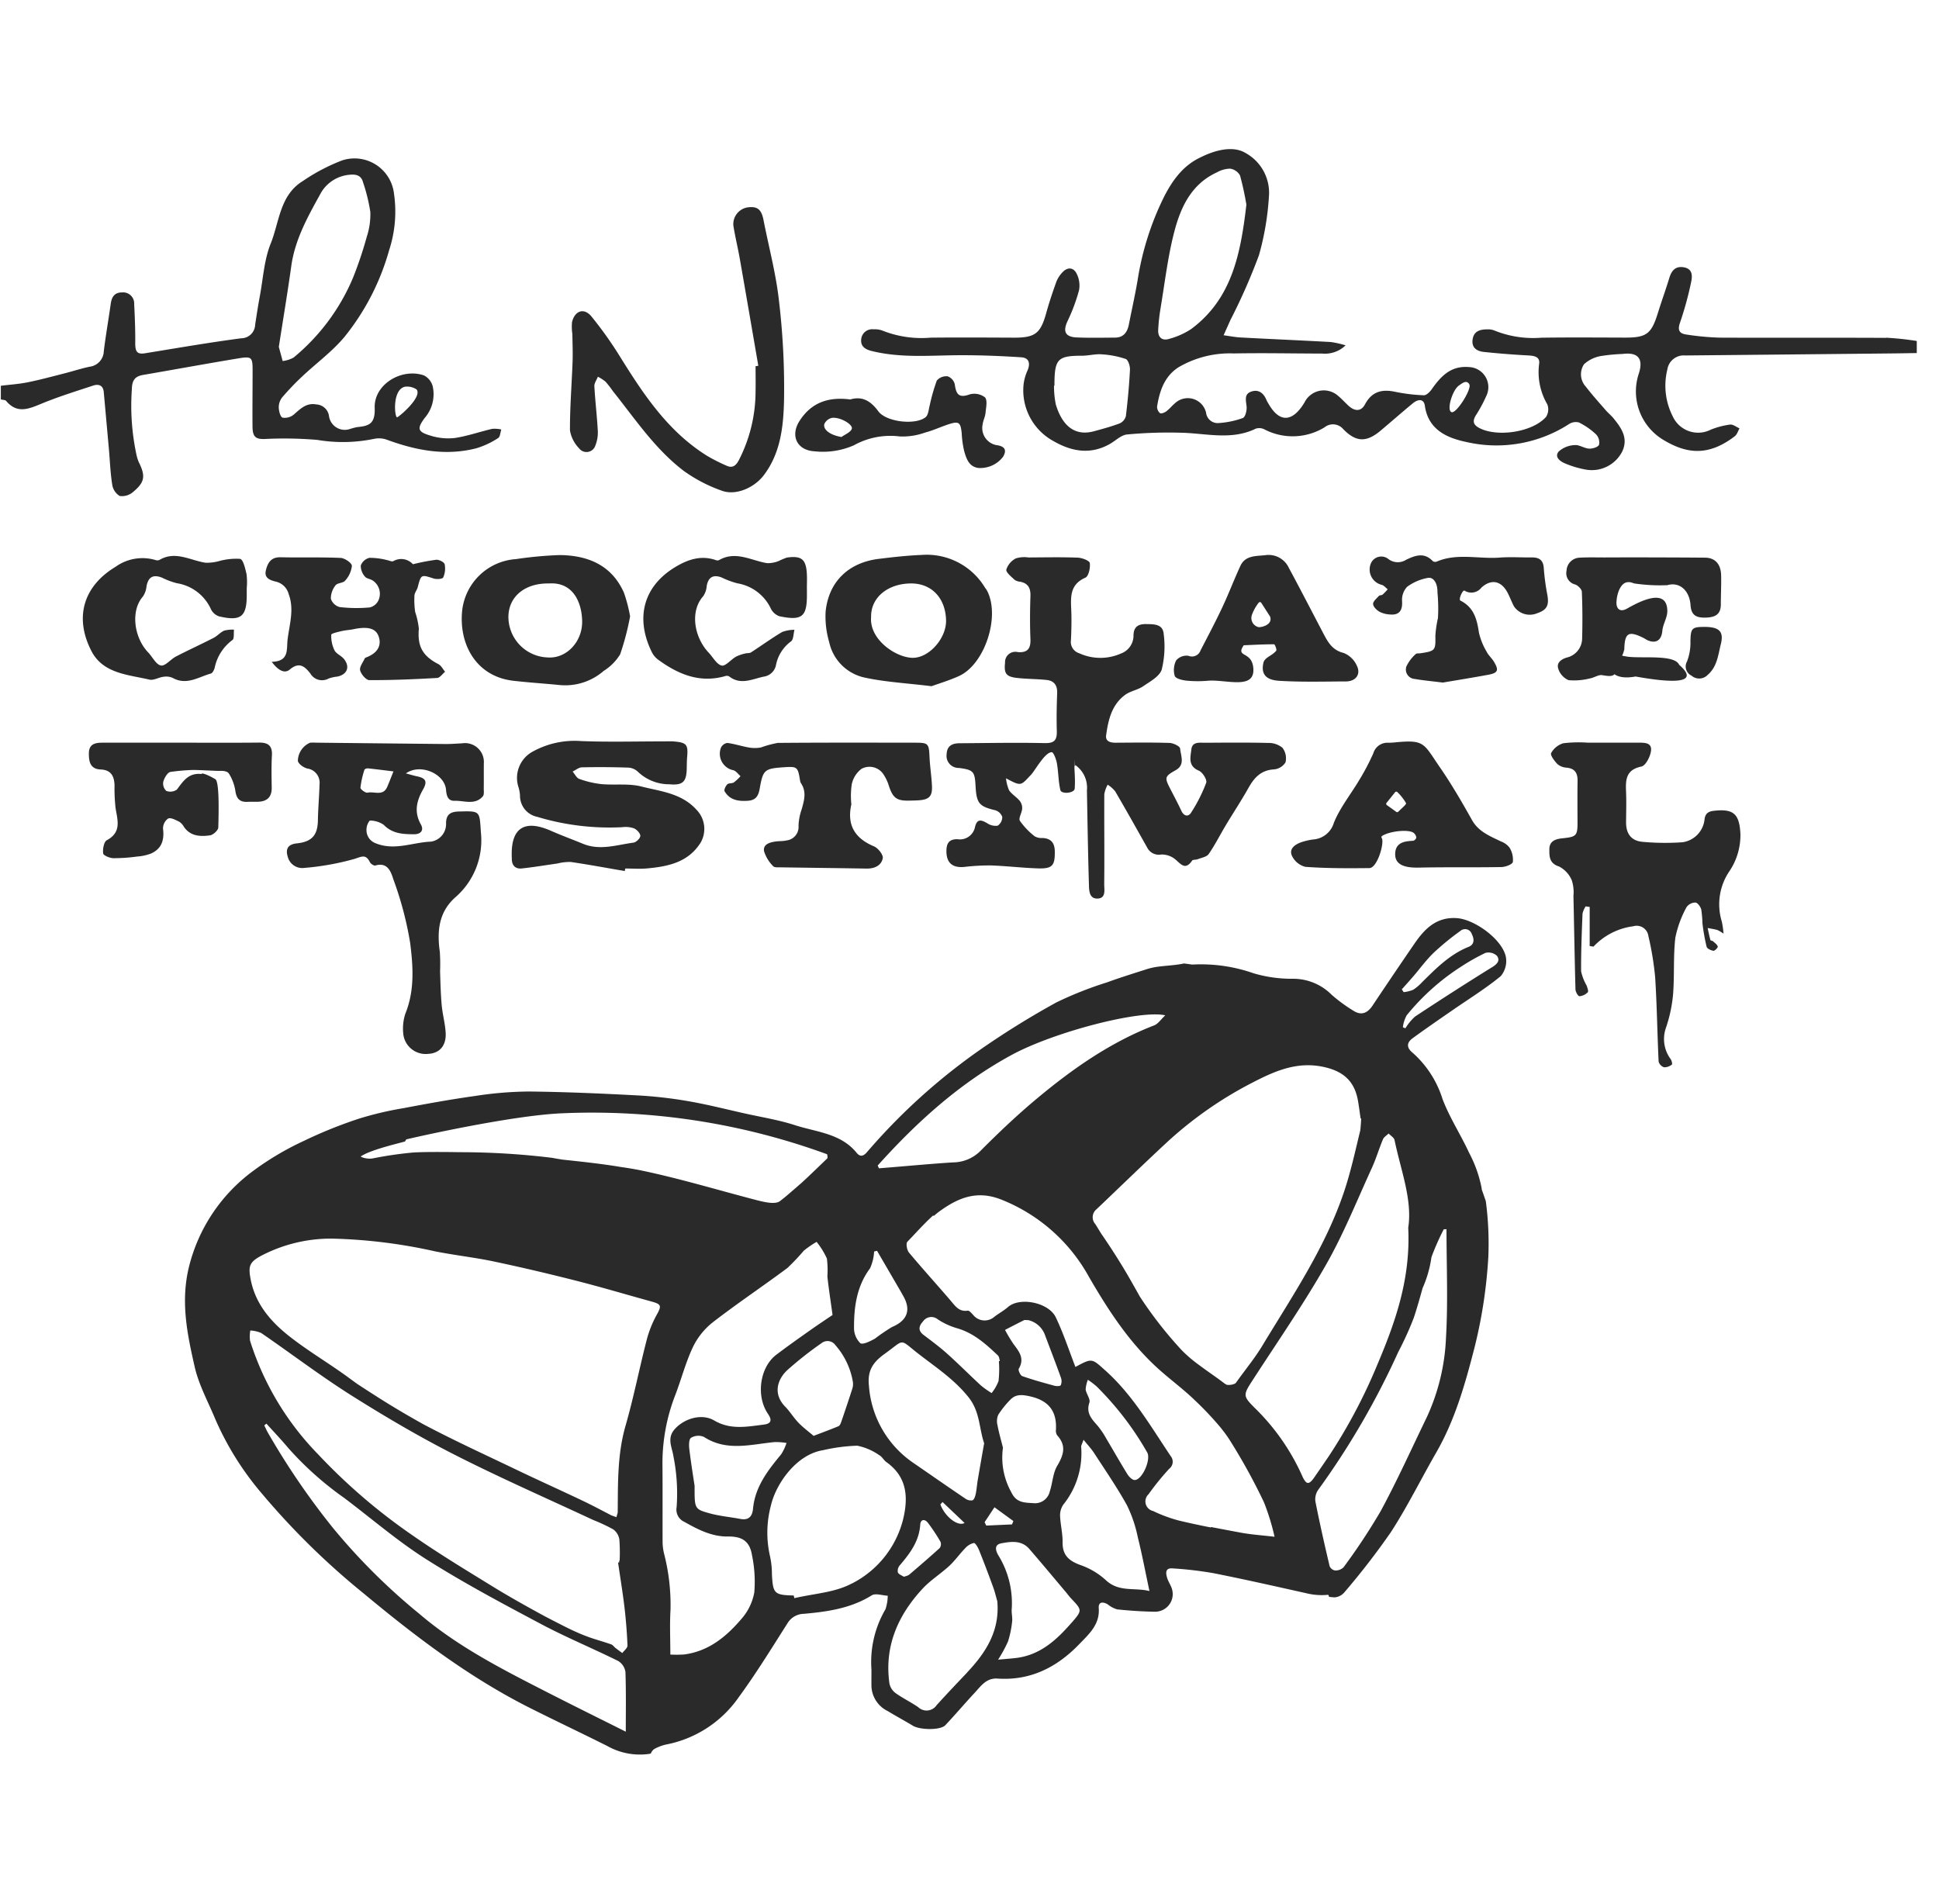
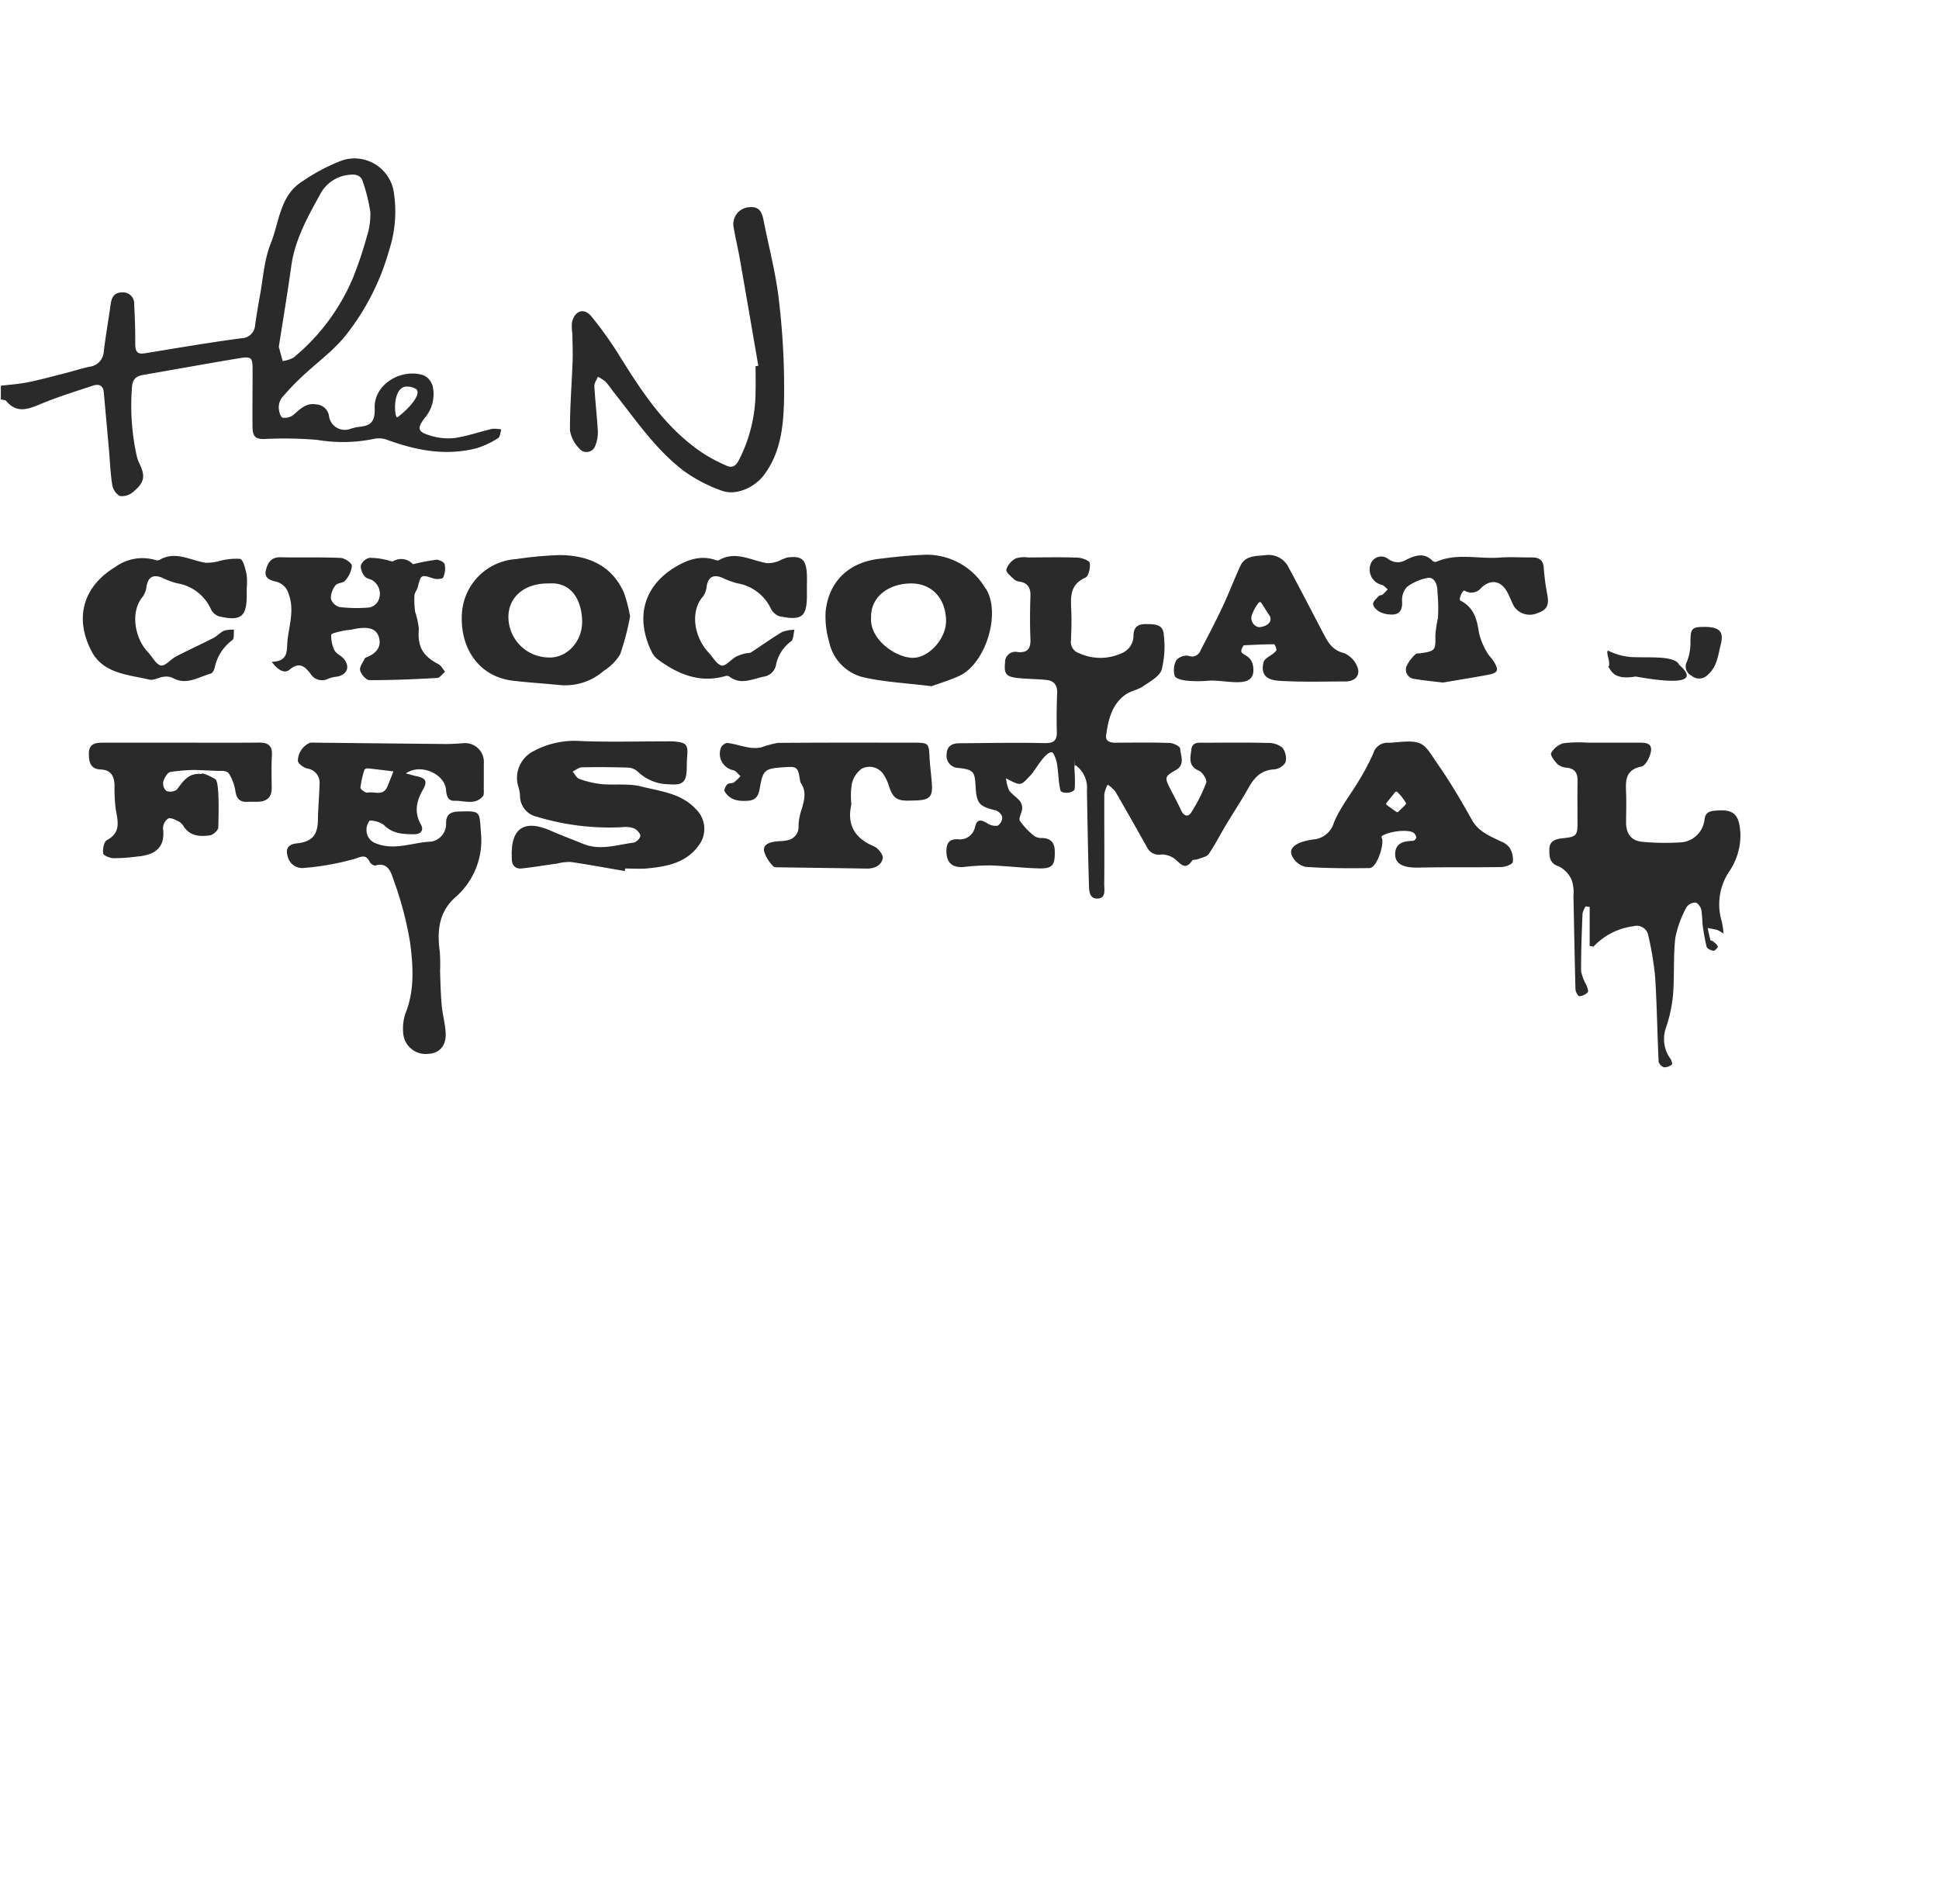
<svg xmlns="http://www.w3.org/2000/svg" width="275" height="270" viewBox="0 0 275 270">
  <defs>
    <clipPath id="clip-path">
      <rect id="Rectangle_140" data-name="Rectangle 140" width="275" height="270" transform="translate(0.195 0)" fill="#2a2a2a" stroke="#707070" stroke-width="1" />
    </clipPath>
  </defs>
  <g id="Mask_Group_7" data-name="Mask Group 7" transform="translate(-0.195 0)" clip-path="url(#clip-path)">
    <g id="Layer-1" transform="translate(0.325 21.147)">
      <g id="Group_492" data-name="Group 492" transform="translate(122 0)">
-         <path id="Path_267" data-name="Path 267" d="M10.7,30.7c-.785-.179.056-3.079.985-3.757.643-.469,1.121-.807,1.5-.213.407.631-1.78,4.132-2.488,3.971m-45.635-6.035c-.112,2.2-.314,4.405-.582,6.6a1.565,1.565,0,0,1-.876,1.022c-1.186.45-2.42.781-3.647,1.115-2.8.762-4.535-.882-5.414-3.8a13.262,13.262,0,0,1-.255-2.666l.063,0c0-.142,0-.283,0-.425.042-3.364.528-3.821,3.883-3.819.938,0,1.885-.271,2.812-.2a13.036,13.036,0,0,1,3.409.658c.351.124.633,1.01.606,1.531m4.353-8.823c.6-3.58,1.015-7.212,1.925-10.715s2.422-6.8,6.048-8.456a3.967,3.967,0,0,1,1.871-.529,1.919,1.919,0,0,1,1.414.971,41.238,41.238,0,0,1,.9,4.133c-.817,7.022-2.068,13.394-7.864,17.668a10.8,10.8,0,0,1-3.077,1.367c-.972.317-1.606-.186-1.568-1.214a25.178,25.178,0,0,1,.357-3.225m102.863,4.3c-7.873-.043-15.746.007-23.62-.032A38.066,38.066,0,0,1,44,19.689c-.977-.126-1.321-.576-.929-1.683a47.69,47.69,0,0,0,1.57-5.72c.185-.845.269-1.9-1.009-2.132-1.15-.209-1.742.408-2.063,1.463-.508,1.67-1.108,3.311-1.624,4.977-.937,3.029-1.613,3.536-4.731,3.528-3.936-.011-7.874-.042-11.809.014a14.661,14.661,0,0,1-6.676-1.028,2.331,2.331,0,0,0-.973-.156c-1.018,0-1.932.225-2.1,1.441-.165,1.182.618,1.655,1.589,1.76,2.109.225,4.225.386,6.343.5.866.046,1.66.213,1.5,1.213a9.062,9.062,0,0,0,1.159,5.717,1.974,1.974,0,0,1-.17,1.78C22.15,33.556,17.067,34.3,14.528,32.9c-.809-.448-.883-.978-.417-1.746A20.3,20.3,0,0,0,15.7,28.167,2.849,2.849,0,0,0,13.135,24.3c-2.585-.215-3.986,1.315-5.285,3.159-.262.371-.746.855-1.108.84a24.426,24.426,0,0,1-4.068-.49c-1.889-.4-3.305-.045-4.285,1.788-.55,1.03-1.453,1.007-2.357.166-.486-.452-.932-.948-1.441-1.37a3.043,3.043,0,0,0-4.753.884c-1.327,2.267-3.266,3.49-5.139.207a4.191,4.191,0,0,1-.275-.5c-.414-1.029-1.179-1.585-2.232-1.178-.959.37-.673,1.258-.589,2.089.054.544-.18,1.5-.529,1.63a12.361,12.361,0,0,1-3.429.715,1.657,1.657,0,0,1-1.792-1.477,2.658,2.658,0,0,0-4.412-1.328c-.431.367-.794.821-1.245,1.159-.237.178-.729.355-.874.24a1.193,1.193,0,0,1-.415-.941c.36-2.185,1.015-4.239,3.011-5.547a14.4,14.4,0,0,1,7.878-1.978c4.173-.08,8.347.011,12.522.017a4.185,4.185,0,0,0,3.322-1.169,14.69,14.69,0,0,0-2.093-.469c-4.254-.233-8.511-.416-12.765-.643-.817-.043-1.627-.207-2.44-.315.327-.731.652-1.462.981-2.191.058-.129.136-.25.194-.38a84.409,84.409,0,0,0,3.838-8.78A39.247,39.247,0,0,0-15.232.12a6.437,6.437,0,0,0-3.32-6.185c-2.414-1.464-5.991.44-6.369.617-2.51,1.172-4,3.285-5.193,5.616A40.648,40.648,0,0,0-33.858,12c-.358,2.1-.827,4.175-1.237,6.262-.215,1.091-.745,1.853-1.964,1.861-1.8.012-3.606.049-5.406-.023-1.675-.067-2.015-.854-1.317-2.341a25.215,25.215,0,0,0,1.623-4.367,3.727,3.727,0,0,0-.322-2.3c-.449-.969-1.346-1.008-2.062-.2a4.151,4.151,0,0,0-.833,1.3c-.524,1.463-1.024,2.94-1.437,4.438-.8,2.9-1.575,3.51-4.594,3.5-3.937-.016-7.874-.041-11.809,0a15.028,15.028,0,0,1-6.823-1,3.023,3.023,0,0,0-1.254-.184,1.562,1.562,0,0,0-1.767,1.473c-.081.98.622,1.386,1.483,1.6,4.252,1.06,8.569.594,12.87.6,2.779,0,5.561.114,8.333.294,1.126.073,1.332.838.912,1.861a6.5,6.5,0,0,0-.582,2.16,8.2,8.2,0,0,0,4.3,7.89c2.556,1.466,5.225,1.932,7.956.38.816-.464,1.6-1.269,2.447-1.344a63.171,63.171,0,0,1,8.039-.235c3.432.136,6.876,1.039,10.21-.591a1.613,1.613,0,0,1,1.215.1,8.673,8.673,0,0,0,8.521-.277,1.906,1.906,0,0,1,2.665.246c1.835,1.883,3.307,1.89,5.317.2,1.516-1.278,3.008-2.585,4.535-3.849.861-.713,1.592-.588,1.718.308.489,3.476,3.2,4.612,5.979,5.185A18.975,18.975,0,0,0,27.309,32.4a1.765,1.765,0,0,1,1.42-.245,9.95,9.95,0,0,1,2.436,1.691,1.668,1.668,0,0,1,.421,1.477c-.15.338-.927.572-1.411.545-.69-.038-1.385-.567-2.039-.5a3.584,3.584,0,0,0-2.276.917c-.638.785.222,1.4.925,1.689a13.653,13.653,0,0,0,2.95.872,4.842,4.842,0,0,0,5.122-2.529c.929-1.915-.09-3.364-1.223-4.759-.327-.4-.745-.731-1.086-1.123-.959-1.106-1.943-2.194-2.833-3.353a2.575,2.575,0,0,1-.259-3.179,4.725,4.725,0,0,1,2.509-1.186,26.15,26.15,0,0,1,2.959-.276c2.157-.278,2.962.63,2.336,2.689a8.008,8.008,0,0,0,3.333,9.427c3.39,2.081,6.483,2.439,10.25-.449.319-.245.45-.736.667-1.113-.446-.192-.917-.588-1.333-.537a11.269,11.269,0,0,0-2.734.716,3.953,3.953,0,0,1-5.4-1.881,9.563,9.563,0,0,1-.773-6.623,2.355,2.355,0,0,1,2.548-2.015q14.781-.138,29.563-.292c1.09-.011,2.18-.033,3.27-.049V20.6a41.931,41.931,0,0,0-4.365-.463" transform="translate(73.067 6.615)" fill="#2a2a2a" />
-       </g>
+         </g>
      <g id="Group_493" data-name="Group 493" transform="translate(26.104 109.059)">
-         <path id="Path_268" data-name="Path 268" d="M23.681-90.65q-5.5,3.417-10.9,6.989A7.334,7.334,0,0,0,11.415-82l-.358-.148a4.719,4.719,0,0,1,.548-1.7,32.583,32.583,0,0,1,7.758-6.928,29.587,29.587,0,0,1,3.413-1.923,1.765,1.765,0,0,1,1.631.425c.5.694-.008,1.186-.727,1.633m-48.062,77.1a1.391,1.391,0,0,1-.628-2.375,37.263,37.263,0,0,1,2.918-3.6,1.258,1.258,0,0,0,.229-1.8c-2.854-4.245-5.414-8.7-9.3-12.174-1.871-1.67-1.843-1.76-4.083-.553-.158.085-.35.108-.145.048-.929-2.385-1.7-4.774-2.78-7.019-1.01-2.109-5.1-2.916-6.766-1.46-.59.517-1.3.9-1.926,1.376a2.08,2.08,0,0,1-3.011-.241c-.237-.242-.557-.648-.785-.614-1.243.185-1.769-.665-2.43-1.436-1.953-2.281-3.979-4.5-5.9-6.806-.294-.353-.454-1.293-.226-1.529,1.2-1.244,2.363-2.568,3.642-3.72l.121.044c.26-.228.525-.449.805-.651,2.569-1.853,5.213-3.038,8.7-1.677a24.487,24.487,0,0,1,12.494,11c2.7,4.655,5.59,9.109,9.559,12.776,1.793,1.658,3.8,3.091,5.546,4.8a45.117,45.117,0,0,1,3.564,3.788c.155.2.307.392.459.588.25.332.495.669.721,1.015a84.23,84.23,0,0,1,4.958,8.977,32.247,32.247,0,0,1,1.507,4.9c-1.764-.209-3.3-.307-4.8-.586q-2.117-.392-4.232-.8c0,.023,0,.046,0,.069-1.514-.3-3.022-.622-4.522-.979a20.268,20.268,0,0,1-3.681-1.362M-33.93-30.754a4.5,4.5,0,0,1,.314-1.394,12.218,12.218,0,0,1,1.231.933,43.272,43.272,0,0,1,7.2,9.4c.532,1-.724,3.876-1.791,3.883-.346,0-.8-.453-1.024-.811-1.042-1.681-2.012-3.406-3.027-5.105A12.04,12.04,0,0,0-32.2-25.591c-.836-.964-1.714-1.8-1.2-3.325.166-.493-.422-1.2-.529-1.838m2.852,27.014a10.486,10.486,0,0,0-3.572-2.126c-1.617-.587-2.576-1.37-2.55-3.217.018-1.262-.311-2.526-.359-3.795a2.66,2.66,0,0,1,.471-1.58,11.607,11.607,0,0,0,2.521-8.175c-.018-.2.134-.422.336-1.008.614.763,1.109,1.281,1.492,1.872,1.585,2.447,3.249,4.854,4.657,7.4a18.692,18.692,0,0,1,1.538,4.516c.611,2.447,1.076,4.929,1.661,7.667-2.1-.529-4.33.207-6.2-1.557m-4.849,6.053c-2.1,2.416-4.409,4.553-7.791,4.989-.717.093-1.44.137-2.626.247a19.114,19.114,0,0,0,1.4-2.565,14.044,14.044,0,0,0,.589-2.824c.076-.6-.115-1.23-.052-1.833a12.939,12.939,0,0,0-1.942-7.641c-.426-.781-.477-1.461.468-1.639,1.386-.26,2.873-.459,3.964.8,1.734,2,3.422,4.033,5.128,6.054.274.324.522.672.813.98,1.558,1.65,1.59,1.672.053,3.437m-14.8,7.045c-1.46,1.542-2.93,3.074-4.348,4.654a1.718,1.718,0,0,1-2.6.273c-1.042-.718-2.2-1.272-3.225-2.008a2.254,2.254,0,0,1-.857-1.344c-.747-5.283,1.2-9.684,4.711-13.47,1.115-1.2,2.559-2.094,3.772-3.216.821-.759,1.471-1.7,2.254-2.5A2.33,2.33,0,0,1-49.789-9c.209-.024.579.609.735,1,.7,1.737,1.36,3.489,2,5.246.241.656.4,1.342.593,2.015.376,4.158-1.6,7.268-4.274,10.092m-16.385-12.6c-2.386,1.287-5.394,1.423-8.124,2.073l-.092-.38c-2.749-.063-2.945-.262-3.087-2.979a12.457,12.457,0,0,0-.259-2.531,14.915,14.915,0,0,1,.12-7.277c.714-3.067,3.605-7.216,7.373-7.819A25.037,25.037,0,0,1-66.32-22.8,8.3,8.3,0,0,1-63.2-21.453c.4.21.633.711,1.012.981,2.929,2.082,3.126,4.97,2.372,8.1a14.04,14.04,0,0,1-7.3,9.136M-80.927-1.985a7.746,7.746,0,0,1-1.788,3.712C-84.867,4.266-87.4,6.368-90.9,6.814a17.137,17.137,0,0,1-1.932.01c0-2.194-.1-4.269.024-6.332a29.2,29.2,0,0,0-.908-7.962,7.321,7.321,0,0,1-.214-1.512c-.018-3.595.015-7.19-.017-10.784a26.727,26.727,0,0,1,1.756-10.065c.891-2.291,1.5-4.7,2.542-6.918A10.042,10.042,0,0,1-86.815-40.3c3.45-2.671,7.087-5.1,10.587-7.707a30.891,30.891,0,0,0,2.322-2.451,13.878,13.878,0,0,1,1.818-1.251,11.062,11.062,0,0,1,1.46,2.365,13.435,13.435,0,0,1,.068,2.535c.185,1.731.457,3.451.733,5.468-.789.538-1.994,1.332-3.171,2.164-1.616,1.142-3.234,2.283-4.809,3.479-2.342,1.778-2.9,5.852-1.188,8.366.548.807.591,1.4-.608,1.543-2.373.293-4.7.768-7-.584-1.8-1.059-4.312-.275-5.65,1.276-1.1,1.274-.316,2.572-.148,3.771a26.782,26.782,0,0,1,.46,7.239A1.9,1.9,0,0,0-90.849-12c1.933,1.085,3.874,2.109,6.19,2.08,2.089-.027,3.112.723,3.425,2.74a18.275,18.275,0,0,1,.308,5.193m62.667-32.563a18.171,18.171,0,0,1-2.106-1.859,57.231,57.231,0,0,1-5.867-7.521c-.785-1.39-1.557-2.788-2.386-4.153q-1.491-2.456-3.127-4.825-.4-.659-.806-1.312a1.456,1.456,0,0,1,.167-2.121c3.325-3.159,6.611-6.362,9.972-9.483a55.029,55.029,0,0,1,12.321-8.569c3.03-1.561,6.127-2.9,9.759-2.16,2.854.58,4.509,1.957,5.019,4.8.15.835.249,1.68.372,2.521l.084.026v.042c-.023.543-.065,1.086-.122,1.629-.727,2.981-1.375,5.989-2.359,8.882C-.007-50.805-4.656-43.969-8.9-36.941c-1.072,1.775-2.414,3.385-3.618,5.081a1.9,1.9,0,0,1-.188.228,2.057,2.057,0,0,1-1.221.191,2.578,2.578,0,0,1-.407-.26c-.709-.542-1.446-1.055-2.18-1.574-.586-.42-1.169-.842-1.746-1.273m-44.993-27.6q-.086-.2-.171-.39c5.56-6.19,11.673-11.726,19.065-15.721,5.923-3.2,18.1-6.4,21.72-5.583-.613.571-1.012,1.208-1.575,1.426-6.221,2.405-11.592,6.175-16.653,10.4-2.787,2.324-5.43,4.836-7.99,7.41a5.549,5.549,0,0,1-3.905,1.625c-3.045.194-6.086.48-9.127.728l-1.363.111m75.072,8.441c.346,7.21-1.807,13.322-4.361,19.356a76.786,76.786,0,0,1-6.882,13Q-.451-19.829-1.5-18.312c-.489.7-.818.945-1.143.7l-.133-.13a3.312,3.312,0,0,1-.43-.746,31.31,31.31,0,0,0-6.469-9.4c-2.049-2.031-2-2-.4-4.47C-6.6-37.716-2.966-42.973.183-48.506c2.488-4.371,4.369-9.088,6.471-13.673C7.26-63.5,7.67-64.91,8.233-66.251c.138-.331.53-.556.805-.829.29.31.77.583.843.938.879,4.281,2.55,8.447,1.938,12.433M-150.115-25.925c1.032,1.146,2.1,2.263,3.09,3.447a45.877,45.877,0,0,0,7.91,7.066c3.879,2.919,7.574,6.125,11.662,8.716,5.247,3.325,10.756,6.252,16.248,9.173,3.578,1.9,7.342,3.455,10.976,5.258A2.188,2.188,0,0,1-99.2,9.3c.1,2.922.048,5.85.048,8.462-3.433-1.72-7.187-3.573-10.915-5.477-6.426-3.282-12.889-6.549-18.4-11.269A87.235,87.235,0,0,1-140.7-11.162a104.824,104.824,0,0,1-9.235-13.532c-.178-.319-.325-.655-.486-.984l.3-.248m49.829,12.517a.756.756,0,0,1-.013.135c-.058.2-.124.409-.173.614-.235-.089-.475-.17-.711-.256-1.416-.734-2.717-1.429-4.048-2.063-3.107-1.481-6.248-2.89-9.35-4.379-4.455-2.138-8.957-4.192-13.316-6.506-2.276-1.267-4.52-2.595-6.711-4q-1.28-.818-2.554-1.65c-.338-.241-.677-.482-1.011-.731-2.806-2.089-5.854-3.858-8.606-6.009-2.669-2.086-4.886-4.6-5.568-8.131-.386-2-.17-2.544,1.952-3.587a21.329,21.329,0,0,1,9.58-2.2,74.608,74.608,0,0,1,14.591,1.8c2.77.557,5.593.859,8.357,1.442,3.92.827,7.822,1.747,11.7,2.735,3.562.905,7.087,1.96,10.631,2.935,1.466.4,1.485.613.766,1.917a15.279,15.279,0,0,0-1.405,3.521c-1.045,4.056-1.85,8.177-3.007,12.2s-1.072,8.112-1.106,12.212M-100.6,5.9c-.214-.168-.382-.439-.62-.522-.991-.347-2.01-.628-3-.967q-.466-.169-.928-.349c-.171-.067-.34-.14-.509-.211-.344-.149-.687-.3-1.028-.457q-.677-.319-1.342-.657-1.324-.67-2.637-1.357c-2.5-1.362-4.991-2.748-7.415-4.24-3.82-2.352-7.667-4.677-11.342-7.242a82.442,82.442,0,0,1-13.342-11.45,40.462,40.462,0,0,1-9.678-16.136,4.807,4.807,0,0,1,.038-1.453,4.47,4.47,0,0,1,1.545.356c4.283,2.943,8.428,6.1,12.819,8.872,4.759,3,9.632,5.864,14.647,8.413,6.446,3.276,13.081,6.183,19.637,9.244a24.758,24.758,0,0,1,2.819,1.319,2.189,2.189,0,0,1,.869,1.417,23.284,23.284,0,0,1,.042,3.041l-.078.011.032.214-.173.027c.3,2.094.648,4.184.9,6.286.215,1.822.362,3.656.433,5.488.013.344-.476.708-.734,1.062-.317-.235-.638-.465-.948-.709m23.974-63.917c-.22.176-.439.352-.663.522-.654.5-2.108.165-3.148-.091l-.1-.027c-5.393-1.4-10.738-3.021-16.182-4.174-1.032-.218-2.073-.391-3.12-.541-2.742-.458-5.519-.751-8.291-1.048q-.739-.116-1.474-.253a107.932,107.932,0,0,0-13.064-.8c-.225,0-4.687-.09-6.68.049l-.165.014a54.893,54.893,0,0,0-5.615.833,3.086,3.086,0,0,1-1.527-.214l-.093-.079c1.527-1.05,6.257-2.048,6.3-2.145s.1-.183.151-.268c.1-.053,14.708-3.41,22.14-3.709A97.025,97.025,0,0,1-70.6-64.138c.068.258.09.527.016.6-1.2,1.147-2.386,2.312-3.608,3.432q-1.208,1.059-2.433,2.1m.08,29.671c-1.823-1.889-1.024-3.924.261-5.147A50.376,50.376,0,0,1-71.4-37.337a1.367,1.367,0,0,1,1.991.292A10.528,10.528,0,0,1-66.952-31.9a2.149,2.149,0,0,1-.1,1.1c-.5,1.562-1.024,3.115-1.557,4.664-.073.212-.2.495-.371.568-1.082.454-2.184.857-3.533,1.374-.694-.593-1.477-1.169-2.142-1.857-.686-.71-1.2-1.581-1.891-2.291m-13.589,6.085c-.069-.561-.085-1.437.232-1.659a2.02,2.02,0,0,1,1.829-.134c3.242,2.11,6.658,1.054,10.045.735a9.64,9.64,0,0,1,1.674.127,7.039,7.039,0,0,1-.752,1.6c-1.9,2.3-3.716,4.614-4,7.742-.1,1.05-.6,1.656-1.778,1.435-1.471-.277-2.979-.408-4.414-.807-2.124-.59-2.1-.668-2.092-3.884-.157-1.061-.493-3.106-.743-5.16M-61.4-39.632a27.6,27.6,0,0,0-2.42,1.651c-.651.359-1.728.9-2.073.637a3.02,3.02,0,0,1-.888-2.182c-.01-2.992.381-5.894,2.27-8.43a6.514,6.514,0,0,0,.578-2.387l.416-.1q1.262,2.167,2.525,4.336c.425.733.858,1.461,1.263,2.2,1.062,1.949.418,3.41-1.671,4.274m6.767,31.348c-1.425,1.3-2.891,2.559-4.361,3.81a2.461,2.461,0,0,1-.745.254c-.276-.19-.72-.338-.827-.615a1.2,1.2,0,0,1,.263-.986c1.46-1.7,2.762-3.435,2.914-5.8.05-.762.653-.8,1.076-.255a24.985,24.985,0,0,1,1.793,2.7.942.942,0,0,1-.112.892m.1-6.185.307-.341,3.122,2.968c-.95.56-2.807-.913-3.429-2.627m4.018-15.166c1.613,2.039,1.46,4.387,2.188,6.488-.317,1.817-.624,3.534-.914,5.254-.109.647-.146,1.307-.283,1.947-.07.329-.221.8-.457.893A1.349,1.349,0,0,1-51-15.3c-2.448-1.655-4.872-3.344-7.307-5.02A14.479,14.479,0,0,1-64.666-31.3c-.238-2.173.588-3.352,2.235-4.531,2.945-2.11,1.981-2.183,4.776-.011,2.485,1.93,5.12,3.648,7.143,6.207m4.244-2.379a6.223,6.223,0,0,1-1,1.75,13.91,13.91,0,0,1-1.5-1.063c-1.619-1.494-3.173-3.059-4.812-4.53-1.052-.944-2.2-1.79-3.326-2.646-.821-.622-.7-1.251-.1-1.91a1.426,1.426,0,0,1,2.1-.311,9.917,9.917,0,0,0,2.705,1.255c2.377.674,4.118,2.246,5.832,3.874.179.17.19.517.278.781l-.146.016a15.045,15.045,0,0,1-.044,2.783m2.1,19.9c-.063.16-.127.32-.191.479l-3.655.164-.236-.48,1.4-2.117,2.681,1.955m-.461-17.175c.755-.817,1.608-.769,2.7-.538,2.671.564,3.941,2.026,3.8,4.739a1.227,1.227,0,0,0,.17.814c1.338,1.461.928,2.78.01,4.329-.623,1.05-.65,2.438-1.057,3.636a2.143,2.143,0,0,1-2.331,1.658c-1.276-.085-2.415-.028-3.132-1.564a10.081,10.081,0,0,1-1.175-6.3c-.267-1.073-.58-2.138-.782-3.223a2.266,2.266,0,0,1,.119-1.455,13.1,13.1,0,0,1,1.679-2.1m.43-8a20.334,20.334,0,0,1-1.154-1.933c.9-.464,1.809-.931,2.718-1.387.076-.038.188,0,.579,0a3.345,3.345,0,0,1,2.4,2.2c.755,1.995,1.522,3.986,2.242,5.994a1.467,1.467,0,0,1-.039,1.047c-.07.142-.6.146-.89.069-1.535-.418-3.073-.84-4.571-1.37-.268-.095-.606-.845-.488-1.043.88-1.483.014-2.487-.8-3.568M15.1-49.471c.025-.08.048-.161.074-.24a35.107,35.107,0,0,1,1.685-3.783l.388-.013c0,5.146.227,10.3-.074,15.433a29.754,29.754,0,0,1-2.761,11.323c-2.144,4.42-4.162,8.909-6.5,13.227A87.434,87.434,0,0,1,2.64-5.547a1.628,1.628,0,0,1-1.2.443,1.026,1.026,0,0,1-.769-.607c-.719-3.057-1.415-6.12-2.021-9.2a2.355,2.355,0,0,1,.421-1.657A111.8,111.8,0,0,0,10.408-36.1a45.435,45.435,0,0,0,2.2-4.844c.46-1.384.856-2.79,1.246-4.2A16.239,16.239,0,0,0,15.1-49.471M12.491-89.312c.974-1.134,1.858-2.359,2.928-3.392a36.512,36.512,0,0,1,3.8-3.108,1,1,0,0,1,1.623.464c.391.775.327,1.48-.456,1.793-2.664,1.065-4.6,3.042-6.577,4.989a6.657,6.657,0,0,1-1.287,1.1,5.056,5.056,0,0,1-1.354.339l-.257-.4c.525-.594,1.059-1.183,1.577-1.785m13.166-2.873c-.541-2.446-4.4-5.256-6.92-5.439-2.874-.209-4.565,1.482-6.01,3.587q-3.008,4.38-5.956,8.8c-.73,1.1-1.613,1.471-2.752.726A22.138,22.138,0,0,1,.953-86.762a7.687,7.687,0,0,0-5.611-2.263A19.067,19.067,0,0,1-10.1-89.8a22.571,22.571,0,0,0-8.718-1.24c-.385-.054-.771-.107-1.155-.158-1.272.277-2.629.3-3.931.493a9.6,9.6,0,0,0-1.515.367c-1.828.59-3.667,1.157-5.47,1.818a52.33,52.33,0,0,0-7.182,2.842A120.105,120.105,0,0,0-48.64-79.139,86.1,86.1,0,0,0-64.921-64.463c-.494.573-.958.781-1.5.111-2.25-2.757-5.692-2.923-8.726-3.907-2.319-.751-4.759-1.135-7.148-1.67-2.656-.594-5.3-1.271-7.98-1.733a61.08,61.08,0,0,0-7.175-.82c-5.149-.271-10.305-.5-15.461-.553a52.187,52.187,0,0,0-7.631.635c-3.4.474-6.789,1.09-10.165,1.731a47.611,47.611,0,0,0-6.3,1.488,63.7,63.7,0,0,0-7.839,3.167A40.735,40.735,0,0,0-152-61.773a24.032,24.032,0,0,0-9.128,13.706c-1.176,4.918-.212,9.472.834,14.075.585,2.575,1.919,4.982,2.937,7.456a42.155,42.155,0,0,0,6.593,10.525,106.048,106.048,0,0,0,14.455,14.18c7.383,6.143,14.995,11.921,23.614,16.252,3.616,1.817,7.275,3.545,10.893,5.357a9.424,9.424,0,0,0,5.93,1.14c.091-.016.181-.037.272-.058a1.309,1.309,0,0,1,.416-.583c.025-.022.052-.039.078-.06a6.385,6.385,0,0,1,1.631-.626,16.3,16.3,0,0,0,10.335-6.708c2.476-3.379,4.676-6.964,6.924-10.5a2.771,2.771,0,0,1,2.332-1.34c3.357-.3,6.649-.771,9.612-2.617.537-.335,1.5.017,2.272.053A6.245,6.245,0,0,1-62.322.4,14.8,14.8,0,0,0-64.31,8.956c0,.8-.011,1.607,0,2.409a4.1,4.1,0,0,0,2.325,3.483c1.164.715,2.375,1.352,3.54,2.064,1.021.623,3.925.663,4.614-.069,1.423-1.513,2.769-3.1,4.182-4.62.885-.953,1.631-2.1,3.234-1.994,4.694.32,8.473-1.64,11.622-4.926C-33.444,3.9-31.9,2.543-32.074.24c-.067-.905.582-.942,1.266-.541a3.911,3.911,0,0,0,1.353.718c1.781.182,3.572.306,5.362.331a2.5,2.5,0,0,0,2.438-3.1c-.14-.585-.533-1.105-.713-1.685-.207-.668-.307-1.45.76-1.36a52.065,52.065,0,0,1,5.78.672c4.407.874,8.791,1.868,13.176,2.845a9.071,9.071,0,0,0,3.13.225,1.713,1.713,0,0,1,.118.3c.256.022.513.048.77.067A2.034,2.034,0,0,0,2.8-2.045a105.647,105.647,0,0,0,6.573-8.514c2.347-3.63,4.266-7.534,6.426-11.286,2.659-4.62,4.095-9.713,5.4-14.788A69.03,69.03,0,0,0,23.18-49.591a45.65,45.65,0,0,0-.356-7.886c-.183-.546-.374-1.089-.567-1.628-.011-.078-.019-.157-.029-.235a18.015,18.015,0,0,0-1.787-5.027c-1.185-2.565-2.762-4.969-3.757-7.6a14.585,14.585,0,0,0-4.235-6.56c-.9-.734-.868-1.44.009-2.078,1.829-1.332,3.692-2.615,5.551-3.9,2.323-1.613,4.743-3.1,6.925-4.888a3.334,3.334,0,0,0,.722-2.788" transform="translate(161.67 97.642)" fill="#2a2a2a" />
-       </g>
+         </g>
      <g id="Group_494" data-name="Group 494" transform="translate(134.086 57.891)">
        <path id="Path_269" data-name="Path 269" d="M6.091,8.369a3.071,3.071,0,0,0-2.039-.69c-2.985-.073-5.973-.044-8.961-.026-.778,0-1.8-.173-1.923.945s-.516,2.348,1.067,3.017c.524.222,1.189,1.292,1.04,1.708a21.94,21.94,0,0,1-2.137,4.231c-.4.643-1.023.54-1.395-.263-.494-1.065-1.051-2.1-1.588-3.146-.806-1.562-.76-1.728.8-2.608,1.365-.771.705-2.034.62-3.068-.026-.315-.96-.774-1.491-.791-2.557-.082-5.119-.045-7.679-.03-.762,0-1.443-.2-1.324-1.064.3-2.173.794-4.328,2.694-5.724.746-.547,1.783-.693,2.552-1.217.988-.676,2.332-1.4,2.639-2.372a13.7,13.7,0,0,0,.279-5.042c-.111-1.452-1.436-1.393-2.543-1.407-1.056-.013-1.711.39-1.738,1.565A2.705,2.705,0,0,1-16.827-5a7.2,7.2,0,0,1-5.9-.038A1.68,1.68,0,0,1-23.907-6.9c.06-1.37.1-2.745.047-4.115-.073-1.9-.282-3.748,2-4.747.458-.2.722-1.407.621-2.081-.052-.343-1.106-.736-1.721-.759-2.32-.087-4.645-.037-6.969-.025a4.013,4.013,0,0,0-1.813.139,2.737,2.737,0,0,0-1.331,1.574c-.073.407.7,1,1.159,1.447a1.608,1.608,0,0,0,.8.279c1.147.225,1.5.928,1.459,2.05-.067,2.032-.082,4.071,0,6.1.055,1.353-.436,1.953-1.8,1.831a1.462,1.462,0,0,0-1.8,1.5c-.157,1.514.115,1.982,1.674,2.163,1.406.165,2.834.142,4.242.295,1.059.116,1.518.776,1.475,1.876-.07,1.795-.1,3.6-.05,5.392.034,1.265-.357,1.716-1.73,1.684-4.026-.091-8.057-.007-12.086.02-1.017.008-1.764.372-1.808,1.541a1.71,1.71,0,0,0,1.741,1.962c2.082.276,2.249.5,2.362,2.6.131,2.429.523,2.857,2.788,3.4a1.506,1.506,0,0,1,.995.943,1.461,1.461,0,0,1-.649,1.247,2.118,2.118,0,0,1-1.494-.355c-.876-.508-1.46-.638-1.732.6a2.184,2.184,0,0,1-2.477,1.673c-1.237-.022-1.564.645-1.566,1.686,0,1.669.85,2.4,2.527,2.246a30.215,30.215,0,0,1,3.806-.211c2.22.076,4.432.347,6.652.417,2.05.064,2.409-.4,2.386-2.389-.013-1.208-.514-1.863-1.758-1.921a1.923,1.923,0,0,1-1.093-.24,10.321,10.321,0,0,1-2.1-2.195c-.225-.365.283-1.131.324-1.724a1.684,1.684,0,0,0-.339-1.1c-.451-.54-1.1-.923-1.509-1.485a5.692,5.692,0,0,1-.444-1.722c2.2,1.178,2.072,1.057,3.575-.536.554-.587,1.944-3.179,2.91-3.167.259,0,.63,1,.732,1.578.222,1.253.2,2.557.489,3.788.148.625,1.981.454,2.034-.2.106-1.312-.058-2.644-.065-3.967,0-.558.042,1.482.138.616a3.913,3.913,0,0,1,1.661,3.6c.082,4.441.153,8.881.284,13.321.025.858.017,2.078,1.25,2.022,1.216-.056.911-1.305.919-2.057.047-4.251-.012-8.5.012-12.752A4.36,4.36,0,0,1-18.7,13.6a4.552,4.552,0,0,1,1.064.94c1.543,2.642,3.04,5.311,4.539,7.979a1.849,1.849,0,0,0,1.992.986,3.029,3.029,0,0,1,1.936.639c.829.673,1.448,1.684,2.444.225.112-.165.532-.094.785-.194.545-.218,1.284-.33,1.571-.744.9-1.3,1.613-2.731,2.43-4.092,1.064-1.776,2.209-3.5,3.222-5.308.814-1.449,1.779-2.489,3.592-2.6a2.149,2.149,0,0,0,1.646-.994,2.467,2.467,0,0,0-.433-2.072" transform="translate(41.581 18.656)" fill="#2a2a2a" />
      </g>
      <g id="Group_495" data-name="Group 495" transform="translate(0 1.311)">
        <path id="Path_270" data-name="Path 270" d="M7.18,27.525c-.366.119-.755-3.958,1.133-4.338a2.458,2.458,0,0,1,1.606.38c.887,1.038-2.4,3.848-2.739,3.958M-7.838,6.073c.52-3.732,2.307-6.937,4.081-10.148A5.2,5.2,0,0,1,.576-6.881c.859-.071,1.511.157,1.753,1.051A24.821,24.821,0,0,1,3.372-1.6a10.225,10.225,0,0,1-.514,3.561A54.465,54.465,0,0,1,.926,7.714,29.392,29.392,0,0,1-7.52,19.063a4.36,4.36,0,0,1-1.541.487c-.178-.657-.357-1.315-.545-2.009C-9.01,13.7-8.371,9.9-7.838,6.073m28.5,23.094c-1.8.416-3.554,1.045-5.369,1.306a8.368,8.368,0,0,1-3.456-.365c-1.77-.526-1.858-1-.751-2.487A5.146,5.146,0,0,0,12.211,23.1a2.433,2.433,0,0,0-1.244-1.516C7.8,20.5,3.865,22.863,3.991,26.2c.088,2.331-.872,2.559-2.533,2.726a11.032,11.032,0,0,0-1.094.3,2.261,2.261,0,0,1-2.845-1.82,1.908,1.908,0,0,0-1.791-1.7c-1.423-.267-2.265.614-3.21,1.434a1.985,1.985,0,0,1-1.593.438c-.312-.1-.525-.925-.539-1.433a2.3,2.3,0,0,1,.48-1.437,37.574,37.574,0,0,1,2.818-2.949c2.022-1.91,4.325-3.578,6.077-5.7A34.246,34.246,0,0,0,6.045,3.808a17.576,17.576,0,0,0,.688-7.964A5.641,5.641,0,0,0-.6-8.917a26.833,26.833,0,0,0-5.6,2.938c-3.273,2-3.317,5.788-4.551,8.85-.936,2.32-1.078,4.962-1.547,7.467-.252,1.347-.456,2.7-.665,4.058a1.985,1.985,0,0,1-1.99,1.928c-4.546.6-9.069,1.384-13.6,2.12-1.116.182-1.424-.173-1.415-1.432.015-1.838-.056-3.679-.152-5.516a1.576,1.576,0,0,0-1.716-1.679c-1.08,0-1.47.645-1.607,1.607-.316,2.247-.71,4.483-.986,6.733a2.284,2.284,0,0,1-2.018,2.2c-1.2.253-2.366.639-3.553.941-1.735.441-3.464.913-5.217,1.266-1.255.254-2.543.335-3.813.492v1.938c.311.08.626.064.748.21,1.6,1.914,3.295,1.1,5.124.349,2.352-.964,4.792-1.721,7.209-2.519.784-.259,1.427-.058,1.516.926q.362,4.007.723,8.015c.15,1.7.208,3.406.473,5.084a2.3,2.3,0,0,0,1.058,1.629,2.377,2.377,0,0,0,1.889-.555c1.7-1.411,1.8-2.281.815-4.258a6.2,6.2,0,0,1-.36-1.217,33.211,33.211,0,0,1-.616-9.092c.028-1.256.407-1.84,1.591-2.044,4.518-.779,9.027-1.606,13.549-2.354,1.869-.31,1.989-.148,1.986,1.744,0,2.65-.037,5.3-.012,7.95.013,1.493.5,1.781,1.734,1.745a55.82,55.82,0,0,1,7.455.128A21.817,21.817,0,0,0,3.9,30.588a3.354,3.354,0,0,1,1.885.146c4.128,1.509,8.323,2.307,12.67,1.176A11.891,11.891,0,0,0,21.5,30.473c.289-.174.306-.8.447-1.213a4.332,4.332,0,0,0-1.277-.093" transform="translate(49.02 9.199)" fill="#2a2a2a" />
      </g>
      <g id="Group_496" data-name="Group 496" transform="translate(40.558 84.178)">
        <path id="Path_271" data-name="Path 271" d="M1.932-30.991C.616-31.153-.535-31.3-1.69-31.423c-.164-.017-.467.09-.5.2a12.8,12.8,0,0,0-.567,2.545c-.015.227.727.769,1.018.7.936-.206,2.192.538,2.776-.809.277-.64.523-1.293.89-2.206m1.753.282c.628.167,1.081.311,1.543.407,1.276.261,1.553.724.9,1.871-.922,1.624-1.3,3.2-.314,4.954.481.856-.031,1.4-.928,1.4-1.564,0-3.1-.054-4.338-1.337a3.429,3.429,0,0,0-1.981-.6A2.037,2.037,0,0,0-1.9-22.75,1.982,1.982,0,0,0-.6-20.8c2.672,1.095,5.239-.131,7.841-.229a2.524,2.524,0,0,0,2.145-2.647c.018-1.243.673-1.6,1.812-1.627,3.089-.082,2.923-.1,3.131,2.989A10.677,10.677,0,0,1,10.662-13.1C8.332-11,8.094-8.3,8.5-5.408a27.1,27.1,0,0,1,.037,2.78c.055,1.59.085,3.185.229,4.769.119,1.312.484,2.6.563,3.916.11,1.839-.849,2.925-2.454,3.011A3.194,3.194,0,0,1,3.328,6.33,6.917,6.917,0,0,1,3.6,3.4c1.353-3.3,1.116-6.746.692-10.08a48.828,48.828,0,0,0-2.377-8.995c-.324-.984-.768-2.5-2.556-1.969-.2.06-.655-.235-.774-.474-.584-1.173-1.14-.8-2.213-.455a37.359,37.359,0,0,1-7.112,1.271,2.121,2.121,0,0,1-2.312-1.536c-.377-1.177.036-1.815,1.255-1.943,2.159-.228,2.97-1.154,3.007-3.283.031-1.7.184-3.392.231-5.089A2.028,2.028,0,0,0-10.294-31.4c-.523-.132-1.247-.633-1.337-1.076A2.853,2.853,0,0,1-9.9-35.061a7.04,7.04,0,0,1,.853-.006q9.156.1,18.312.191c.8.008,1.608-.057,2.412-.1a2.678,2.678,0,0,1,3.065,2.87c-.008,1.182.006,2.364-.009,3.547,0,.373.071.866-.13,1.1-1.123,1.3-2.646.591-4,.638-.961.033-1.152-.717-1.223-1.57-.188-2.257-3.617-3.789-5.694-2.315" transform="translate(13.189 35.077)" fill="#2a2a2a" />
      </g>
      <g id="Group_497" data-name="Group 497" transform="translate(219.607 84.145)">
        <path id="Path_272" data-name="Path 272" d="M.731,13.878V8.333L.163,8.253A3.176,3.176,0,0,0-.284,9.279c-.107,2.727-.219,5.456-.2,8.184a6.948,6.948,0,0,0,.772,2c.116.319.307.832.17.974a1.849,1.849,0,0,1-1.185.56c-.19,0-.546-.617-.556-.962-.123-4.422-.189-8.846-.289-13.268a5.385,5.385,0,0,0-.243-2.228A3.882,3.882,0,0,0-3.611,2.6c-1.4-.452-1.38-1.429-1.377-2.451C-4.986-1-4.131-1.3-3.152-1.4-1.1-1.61-.979-1.764-.993-3.858-1-5.751-1.017-7.643-.985-9.536c.019-1.134-.4-1.784-1.6-1.89a2.116,2.116,0,0,1-1.273-.517c-.417-.438-1.032-1.265-.875-1.549a2.926,2.926,0,0,1,1.72-1.39,18.426,18.426,0,0,1,3.543-.079q3.485,0,6.97,0c.853,0,2.022-.088,1.939,1.055-.06.837-.752,2.2-1.369,2.325-2.238.463-2.249,1.914-2.178,3.615.058,1.417.012,2.839,0,4.258C5.88-2.073,6.6-1.045,8.227-.9a35.136,35.136,0,0,0,5.658.06,3.65,3.65,0,0,0,3.132-3.2c.1-.924.57-1.181,1.376-1.268,2.764-.3,3.561.467,3.716,3.244A9.128,9.128,0,0,1,20.485,3.36a8.355,8.355,0,0,0-1.014,7.052,11.894,11.894,0,0,1,.242,1.708,5.177,5.177,0,0,0-.881-.52c-.449-.121-.912-.188-1.37-.277.127.571.238,1.146.393,1.71.023.084.272.085.372.175.252.229.587.455.67.745.041.143-.429.627-.615.6-.356-.053-.9-.3-.967-.573a28.992,28.992,0,0,1-.59-3.318A16.186,16.186,0,0,0,16.557,8.7c-.105-.4-.519-.968-.825-.988a1.543,1.543,0,0,0-1.258.645A15.287,15.287,0,0,0,12.88,12.7c-.308,2.667-.109,5.389-.324,8.072A20.255,20.255,0,0,1,11.539,25.5a4.781,4.781,0,0,0,.65,4.379c.173.2.288.752.2.81a1.7,1.7,0,0,1-1.109.388,1.185,1.185,0,0,1-.771-.81c-.191-3.992-.236-7.991-.493-11.978a42.867,42.867,0,0,0-.961-5.846,1.673,1.673,0,0,0-2.14-1.368,9.365,9.365,0,0,0-5.646,2.89l-.541-.091" transform="translate(4.989 15.008)" fill="#2a2a2a" />
      </g>
      <g id="Group_498" data-name="Group 498" transform="translate(72.445 83.947)">
        <path id="Path_273" data-name="Path 273" d="M2.049,18.522c-2.546-.437-5.086-.91-7.641-1.286a7.1,7.1,0,0,0-1.931.216c-1.678.235-3.352.52-5.036.7-.917.1-1.409-.427-1.418-1.363,0-.142-.007-.283-.01-.426-.1-3.977,1.832-5.2,5.57-3.548,1.5.66,3.037,1.223,4.551,1.845,2.405.987,4.776.145,7.145-.169.383-.051.969-.623.971-.956,0-.368-.494-.895-.9-1.07A3.6,3.6,0,0,0,1.684,12.3a35.4,35.4,0,0,1-12.06-1.47,3.046,3.046,0,0,1-2.438-3.041,5.381,5.381,0,0,0-.2-1.114,4.245,4.245,0,0,1,2.038-5.117A12.292,12.292,0,0,1-4.151.085C-.282.237,3.6.129,7.47.13,7.991.131,8.515.1,9.031.141c1.79.159,2.014.448,1.86,2.2-.05.565-.045,1.134-.059,1.7-.047,1.85-.582,2.343-2.454,2.173A6.406,6.406,0,0,1,3.887,4.419,2.142,2.142,0,0,0,2.5,3.849Q-.766,3.74-4.037,3.81c-.442.011-.875.392-1.313.6.311.36.556.907.945,1.043a13.435,13.435,0,0,0,3.131.736c1.884.172,3.86-.122,5.655.336,2.726.695,5.69.94,7.809,3.273a3.891,3.891,0,0,1,.639,4.647c-1.748,2.833-4.608,3.422-7.592,3.7-1.034.1-2.085.015-3.128.015-.021.119-.041.237-.061.356" transform="translate(13.989 -0.071)" fill="#2a2a2a" />
      </g>
      <g id="Group_499" data-name="Group 499" transform="translate(80.705 8.228)">
        <path id="Path_274" data-name="Path 274" d="M3.413,6.463C2.539,1.4,1.674-3.661.786-8.721.508-10.3.118-11.86-.129-13.444A2.409,2.409,0,0,1,2-16.014c1.314-.148,1.863.336,2.154,1.824.741,3.8,1.758,7.564,2.184,11.4a105.2,105.2,0,0,1,.72,14.266c-.094,3.634-.489,7.375-2.866,10.509-1.339,1.764-3.963,2.96-6.005,2.183a21.447,21.447,0,0,1-5.343-2.789c-4.07-3.091-6.89-7.355-10.043-11.3A15.331,15.331,0,0,0-18.24,8.734a6.027,6.027,0,0,0-1.1-.715c-.174.448-.52.9-.5,1.341.117,2.119.375,4.231.49,6.35A4.978,4.978,0,0,1-19.7,17.78a1.315,1.315,0,0,1-2.3.4,4.784,4.784,0,0,1-1.3-2.543c-.016-3.249.252-6.5.371-9.749.047-1.309-.011-2.622-.032-3.932A7.074,7.074,0,0,1-23.009.28c.387-1.635,1.7-2.088,2.749-.818A54.3,54.3,0,0,1-16.1,5.335c3.315,5.318,6.771,10.493,12.244,13.9a24.77,24.77,0,0,0,2.777,1.408c.814.374,1.309-.007,1.708-.746a21.379,21.379,0,0,0,2.393-9.821c.029-1.182,0-2.365,0-3.548l.383-.067" transform="translate(23.301 16.039)" fill="#2a2a2a" />
      </g>
      <g id="Group_500" data-name="Group 500" transform="translate(182.977 84.028)">
        <path id="Path_275" data-name="Path 275" d="M1.942,3.193a.213.213,0,0,1-.276.023L.315,2.245a.211.211,0,0,1-.041-.3L1.495.425A.212.212,0,0,1,1.817.415a6.9,6.9,0,0,1,1.225,1.56c.081.17-.567.68-1.1,1.219M17.721,8.284A2.734,2.734,0,0,0,16.485,7.4c-1.559-.764-3.164-1.369-4.1-3.05C10.957,1.8,9.484-.735,7.828-3.135c-2.338-3.386-2.1-3.928-6.41-3.5a8.378,8.378,0,0,1-.89.044A2.084,2.084,0,0,0-1.594-5.1,32.121,32.121,0,0,1-3.557-1.357C-4.769.7-6.322,2.6-7.2,4.786a3.3,3.3,0,0,1-2.945,2.345,9.184,9.184,0,0,0-1.524.339c-.913.295-1.868.878-1.514,1.865a2.879,2.879,0,0,0,1.939,1.674c3.017.223,6.055.21,9.084.18C-1.009,11.177.02,7.525-.405,6.923a.209.209,0,0,1,.054-.294c1-.667,3.69-.984,4.464-.446a1.018,1.018,0,0,1,.386.67c.012.145-.269.448-.433.459-1.024.07-2.591.107-2.561,1.971.029,1.735,1.995,1.867,3.413,1.836,3.878-.085,7.76-.009,11.64-.078.579-.01,1.547-.36,1.635-.721a3.231,3.231,0,0,0-.472-2.036" transform="translate(13.261 6.761)" fill="#2a2a2a" />
      </g>
      <g id="Group_501" data-name="Group 501" transform="translate(101.961 84.184)">
        <path id="Path_276" data-name="Path 276" d="M2.383.786C1.729,3.7,2.85,5.593,5.59,6.744c.582.245,1.338,1.2,1.247,1.684-.2,1.042-1.174,1.49-2.3,1.47-4.051-.07-8.1-.113-12.153-.177-.375-.007-.917.048-1.092-.164A5.116,5.116,0,0,1-10,7.432c-.163-.994.806-1.251,1.637-1.374.514-.077,1.053-.028,1.551-.154a1.921,1.921,0,0,0,1.7-2.093,8,8,0,0,1,.452-2.334C-4.309.229-3.944-1-4.763-2.206a1,1,0,0,1-.132-.4c-.31-1.933-.4-2-2.315-1.868-2.715.193-2.934.346-3.4,2.994-.176,1.01-.508,1.671-1.646,1.756-1.356.1-2.59-.07-3.337-1.34-.118-.2.143-.75.381-.987.2-.2.667-.1.931-.273a6.553,6.553,0,0,0,.943-.884c-.331-.288-.616-.717-1-.841a2.384,2.384,0,0,1-1.775-3.2,1.194,1.194,0,0,1,.911-.673c1.039.134,2.049.476,3.086.653a4.776,4.776,0,0,0,1.686-.015,14.48,14.48,0,0,1,2.384-.644c6.5-.055,12.992-.035,19.488-.029,1.865,0,1.941.13,2.027,2.02.062,1.369.281,2.731.346,4.1.07,1.486-.4,1.951-1.885,2.05-.474.032-.948.037-1.422.046-1.689.031-2.237-.4-2.784-2.033a6.2,6.2,0,0,0-.836-1.764A2.367,2.367,0,0,0,3.822-4.25,3.686,3.686,0,0,0,2.436-2.04,11.37,11.37,0,0,0,2.383.786" transform="translate(16.271 7.965)" fill="#2a2a2a" />
      </g>
      <g id="Group_502" data-name="Group 502" transform="translate(37.528 57.891)">
        <path id="Path_277" data-name="Path 277" d="M.112,12.383c2.522-.059,2.082-1.75,2.253-3.168.257-2.139.965-4.245.16-6.422A2.456,2.456,0,0,0,.711,1.012C-.069.825-.975.532-.723-.556c.243-1.046.7-1.923,2.08-1.89,2.841.068,5.688-.033,8.526.092.582.026,1.585.712,1.6,1.123a3.7,3.7,0,0,1-.957,2.1c-.28.359-1.1.306-1.362.666a3,3,0,0,0-.665,1.9A1.8,1.8,0,0,0,9.753,4.618a20.5,20.5,0,0,0,4.252.053,1.82,1.82,0,0,0,1.259-1.038A2.255,2.255,0,0,0,14.445.858c-.346-.237-.9-.272-1.118-.572a2.306,2.306,0,0,1-.584-1.562,1.764,1.764,0,0,1,1.222-1.088,9.743,9.743,0,0,1,2.473.313c.313.049.7.27.923.154a2.235,2.235,0,0,1,2.778.441,29.524,29.524,0,0,1,3.313-.636c.4-.032,1.12.338,1.19.641A3.081,3.081,0,0,1,24.43.424c-.1.218-.935.277-1.35.144-1.791-.577-1.778-.6-2.264,1.241-.106.4-.437.771-.46,1.168a11.4,11.4,0,0,0,.105,2.342,11.32,11.32,0,0,1,.519,2.363c-.216,2.487.5,3.853,2.775,5.032.395.2.633.711.943,1.078-.374.307-.733.86-1.122.881-3.2.18-6.412.321-9.617.306-.463,0-1.17-.83-1.307-1.387-.119-.482.4-1.127.659-1.694.032-.072.148-.118.235-.151,2.041-.794,2.065-2.15,1.687-3.08-.427-1.051-1.552-1.324-3.518-.91-.552.117-1.127.133-1.675.265-.531.127-1.474.326-1.483.526a4.578,4.578,0,0,0,.456,2.2c.258.505.963.762,1.342,1.23.9,1.114.464,2.211-.936,2.5a5.322,5.322,0,0,0-1.239.276,1.917,1.917,0,0,1-2.594-.722c-.788-.985-1.555-1.7-2.917-.551-.764.642-1.682.069-2.557-1.1" transform="translate(0.766 2.446)" fill="#2a2a2a" />
      </g>
      <g id="Group_503" data-name="Group 503" transform="translate(65.357 57.578)">
        <path id="Path_278" data-name="Path 278" d="M1.582-8.746c-3.39-.065-5.708,1.827-5.76,4.681A5.766,5.766,0,0,0,1.408,1.748c2.627.188,4.934-2.216,4.872-5.17-.056-2.726-1.341-5.555-4.7-5.325m11.5,4.66a37.428,37.428,0,0,1-1.413,5.4A7.274,7.274,0,0,1,9.321,3.666a8.292,8.292,0,0,1-6.185,2C.923,5.443-1.3,5.31-3.508,5.052c-5.133-.6-7.665-5-7.244-9.8A8.232,8.232,0,0,1-3.109-12.2a54.724,54.724,0,0,1,6.21-.573c3.988.044,7.357,1.414,9.1,5.324a21.384,21.384,0,0,1,.878,3.364" transform="translate(10.797 12.775)" fill="#2a2a2a" />
      </g>
      <g id="Group_504" data-name="Group 504" transform="translate(116.927 57.551)">
        <path id="Path_279" data-name="Path 279" d="M.829.366C.552,3.547,4.34,6.13,6.724,6.152c2.33.023,4.8-2.78,4.736-5.332-.08-3.189-2.1-5.273-5.068-5.216C3.1-4.331.776-2.344.829.366M9.4,10.178c-3.584-.436-6.53-.59-9.376-1.2A6.556,6.556,0,0,1-5.116,3.923,12.883,12.883,0,0,1-5.622-.4c.428-4.249,3.253-6.962,7.551-7.484,2.015-.246,4.038-.476,6.065-.556a9.647,9.647,0,0,1,8.985,4.634c.078.119.177.224.245.347C19.216.125,17,7.063,13.278,8.743c-1.424.642-2.936,1.092-3.876,1.435" transform="translate(5.659 8.45)" fill="#2a2a2a" />
      </g>
      <g id="Group_505" data-name="Group 505" transform="translate(12.473 84.177)">
        <path id="Path_280" data-name="Path 280" d="M3.083-14.347c-3.7.038-7.4.013-11.093.014s-7.4,0-11.092,0c-1.026,0-1.93.163-1.941,1.5-.011,1.189.188,2.241,1.672,2.3s1.928.963,1.967,2.255a25,25,0,0,0,.15,3.245c.283,1.723.865,3.4-1.241,4.53-.418.225-.6,1.256-.521,1.873.035.291.92.663,1.43.677a23.906,23.906,0,0,0,3.4-.235,6.686,6.686,0,0,0,1.96-.427c1.516-.679,1.9-1.923,1.7-3.519A1.719,1.719,0,0,1-9.8-3.577c.395-.169,1.075.215,1.581.458a2.076,2.076,0,0,1,.662.729C-6.633-1.051-5.237-1-3.866-1.19c.455-.064,1.168-.72,1.178-1.122.064-2.263.16-6.644-.453-6.862-1.145-.678-1.978-.924-1.912-.713-1.89-.211-2.628,1.044-3.511,2.205a1.609,1.609,0,0,1-1.5.187A1.434,1.434,0,0,1-10.489-8.8c.149-.534.588-1.308,1.013-1.386a29.263,29.263,0,0,1,3.019-.273c.511-.039,3.6.145,3.888.127.706-.044,1.2.084,1.387.382A6.459,6.459,0,0,1-.27-7.513C-.119-6.4.351-5.886,1.466-5.941c.473-.024.948,0,1.422-.014,1.316-.025,2.023-.636,2-2.011-.02-1.514-.059-3.032.029-4.541C5-13.892,4.4-14.361,3.083-14.347" transform="translate(21.045 14.347)" fill="#2a2a2a" />
      </g>
      <g id="Group_506" data-name="Group 506" transform="translate(166.354 57.558)">
        <path id="Path_281" data-name="Path 281" d="M1.533,2.585A1.325,1.325,0,0,1,.585.9,6.1,6.1,0,0,1,1.544-.853a.226.226,0,0,1,.391,0L3.183,1.094c.4,1.167-1.223,1.54-1.65,1.491M15.479,8.041a3.465,3.465,0,0,0-1.851-1.786c-1.635-.391-2.261-1.562-2.92-2.82C9.091.348,7.493-2.749,5.84-5.818a3.164,3.164,0,0,0-3.28-1.81c-1.3.166-2.879-.013-3.588,1.518C-1.937-4.149-2.7-2.122-3.624-.165-4.586,1.881-5.647,3.88-6.685,5.89A1.285,1.285,0,0,1-8.4,6.653a1.946,1.946,0,0,0-1.733.638,3.007,3.007,0,0,0-.211,2.214c.119.37,1.053.608,1.645.67a16.465,16.465,0,0,0,3.071.014C-3.114,9.98.93,11.5.81,8.554.7,5.881-1.8,6.983-.559,5.159c1.593-.066,2.952-.145,4.312-.136.11,0,.411.773.294.912C3.4,6.706,2.4,6.863,2.225,7.674c-.547,2.483,1.709,2.5,2.759,2.554,2.975.156,5.965.072,8.949.061,1.395-.006,2.163-1.008,1.546-2.248" transform="translate(10.468 7.656)" fill="#2a2a2a" />
      </g>
      <g id="Group_507" data-name="Group 507" transform="translate(11.618 57.703)">
        <path id="Path_282" data-name="Path 282" d="M2.97-6.859c0,.284,0,.567,0,.852.03,3.215-.8,3.9-3.965,3.152a2.007,2.007,0,0,1-1.094-.966A6.4,6.4,0,0,0-6.939-7.546a10.5,10.5,0,0,1-2.116-.792c-1.266-.491-1.954-.077-2.192,1.252a3.061,3.061,0,0,1-.516,1.435c-1.769,2.029-1.257,5.823.753,7.919C-10.4,2.907-9.9,3.991-9.2,4.124c.606.116,1.38-.885,2.139-1.278,1.755-.909,3.557-1.728,5.316-2.63.537-.275.958-.787,1.5-1.03A4.526,4.526,0,0,1,1.163-.958C1.1-.453,1.217.333.941.512A6.5,6.5,0,0,0-1.583,4.478c-.091.3-.3.724-.539.79-1.765.489-3.449,1.716-5.419.611a2.313,2.313,0,0,0-1.319-.15c-.664.08-1.371.535-1.958.4-3.057-.712-6.591-.849-8.242-4.06C-21.571-2.817-20.082-7.2-15.634-9.874a6.536,6.536,0,0,1,5.668-.959.755.755,0,0,0,.554-.016c2.287-1.345,4.383.087,6.561.4a6.692,6.692,0,0,0,1.8-.208A9.087,9.087,0,0,1,2.024-11c.457.106.732,1.375.915,2.158a8.964,8.964,0,0,1,.031,1.98" transform="translate(20.276 11.415)" fill="#2a2a2a" />
      </g>
      <g id="Group_508" data-name="Group 508" transform="translate(91.113 57.718)">
        <path id="Path_283" data-name="Path 283" d="M2.964-6.712c0,.236,0,.474,0,.71.039,3.3-.65,3.9-3.89,3.233A2.161,2.161,0,0,1-2.124-3.8a6.421,6.421,0,0,0-4.761-3.64,11.933,11.933,0,0,1-2.254-.835c-1.2-.449-1.889-.028-2.108,1.216a2.979,2.979,0,0,1-.493,1.441c-1.9,2.113-1.319,5.8.778,8.017.607.64,1.115,1.647,1.832,1.822.534.131,1.31-.84,2.019-1.251a5.821,5.821,0,0,1,1.318-.458c.269-.077.609-.017.826-.157,1.483-.956,2.913-2,4.428-2.9A5.052,5.052,0,0,1,1.2-.849C1.044-.283,1.072.543.7.8a5.457,5.457,0,0,0-2.132,3.4A2.064,2.064,0,0,1-3.193,5.8c-1.64.354-3.26,1.228-4.885-.049a.715.715,0,0,0-.545-.033c-3.638,1.042-6.7-.273-9.549-2.358a3,3,0,0,1-.879-1.083c-2.359-4.84-1.155-9.3,3.319-12.01,1.787-1.083,3.678-1.741,5.8-.993a.573.573,0,0,0,.418,0c2.383-1.379,4.568.062,6.836.425a4.145,4.145,0,0,0,1.654-.31,9.745,9.745,0,0,1,1.141-.482c2.11-.3,2.739.245,2.843,2.394.032.661,0,1.325,0,1.987" transform="translate(20.234 11.311)" fill="#2a2a2a" />
      </g>
      <g id="Group_509" data-name="Group 509" transform="translate(220.81 57.907)">
-         <path id="Path_284" data-name="Path 284" d="M2.959-10.57c-.034-1.614-.86-2.506-2.281-2.518-2.931-.025-5.863-.033-8.794-.04-1.818,0-3.637,0-5.456.01-1.185,0-2.372-.036-3.554.033a1.919,1.919,0,0,0-1.838,1.847,1.638,1.638,0,0,0,1.232,1.954c.4.151.921.667.937,1.036.092,2.214.1,4.435.04,6.651A2.8,2.8,0,0,1-18.933,1.08c-.847.262-1.482.773-1.2,1.6a2.608,2.608,0,0,0,1.454,1.606,8.915,8.915,0,0,0,3.033-.248c.6-.093,1.2-.551,1.743-.461,1.2.2,2.141.352,1.922-1.367-.025-.192.33-.412.453-.648a4.378,4.378,0,0,0,.754-1.641C-10.717-2.4-10.2-2.758-8.1-1.727c.255.125.486.307.75.406,1.172.438,1.864-.141,1.972-1.393.081-.945.705-1.848.705-2.782,0-3.689-4.567-1-5.754-.346-.963.534-1.554,0-1.447-1.095a5,5,0,0,1,.344-1.515c.4-.905.99-1.478,2.119-.986a24.949,24.949,0,0,0,4.741.252c1.694-.5,3.146.7,3.293,2.86.1,1.472.894,1.783,2.179,1.74s2.116-.428,2.115-1.869c0-1.372.073-2.744.044-4.115" transform="translate(20.201 13.129)" fill="#2a2a2a" />
-       </g>
+         </g>
      <g id="Group_510" data-name="Group 510" transform="translate(194.1 57.625)">
        <path id="Path_285" data-name="Path 285" d="M1.33,18.449c-1.651-.206-2.826-.307-3.984-.512a1.342,1.342,0,0,1-1.2-1.761,5.48,5.48,0,0,1,1.324-1.764c.121-.135.451-.084.685-.12C.267,13.974.3,13.877.262,11.809A15.882,15.882,0,0,1,.629,9.3,23.932,23.932,0,0,0,.558,5.653C.589,4.345-.012,3.461-.79,3.6A7.073,7.073,0,0,0-3.744,4.866a2.709,2.709,0,0,0-.715,2.049c.079,1.305-.4,2-1.726,1.876a3.637,3.637,0,0,1-1.5-.4c-.393-.234-.874-.708-.884-1.088s.5-.786.821-1.143c.11-.121.389-.075.524-.187a8.559,8.559,0,0,0,.727-.751c-.274-.215-.517-.533-.827-.629A2.235,2.235,0,0,1-8.836,1.443,1.608,1.608,0,0,1-6.372.951a2.2,2.2,0,0,0,2.487.082C-2.607.415-1.319-.059-.113,1.214a.587.587,0,0,0,.528.093C3.336.037,6.4.952,9.388.723,10.9.608,12.42.717,13.936.7c1.082-.011,1.647.4,1.706,1.573a32.662,32.662,0,0,0,.51,3.782c.251,1.482-.089,2.106-1.508,2.583A2.7,2.7,0,0,1,11.4,7.622c-.325-.63-.575-1.3-.9-1.925-.886-1.683-2.3-1.983-3.7-.723a1.805,1.805,0,0,1-2.4.435c-.258-.151-.9,1.257-.581,1.415C5.74,7.792,6.167,9.491,6.448,11.4A9.462,9.462,0,0,0,7.54,14.083c.248.5.705.886,1,1.365.77,1.257.619,1.639-.809,1.9-2.269.419-4.547.783-6.4,1.1" transform="translate(9.08 -0.41)" fill="#2a2a2a" />
      </g>
      <g id="Group_511" data-name="Group 511" transform="translate(112.656 32.218)">
-         <path id="Path_286" data-name="Path 286" d="M.838,4.651c.506-.372,1.253-.645,1.457-1.141.249-.6-1.645-1.725-2.8-1.571a1.535,1.535,0,0,0-1.1.9c-.166.853.973,1.573,2.441,1.812M2.082-.673c1.69-.5,2.9.2,3.976,1.674,1.122,1.53,5.279,2,6.709.841.406-.329.432-1.143.6-1.745a25.884,25.884,0,0,1,.992-3.453,1.785,1.785,0,0,1,1.539-.6,1.62,1.62,0,0,1,1.008,1.138c.184,1.342.522,2,2.092,1.434a2.458,2.458,0,0,1,2.191.417c.381.423.147,1.453.076,2.205-.052.556-.343,1.086-.411,1.642A2.465,2.465,0,0,0,23,5.831c1.073.2,1.26.747.771,1.6a4.053,4.053,0,0,1-3.594,1.606c-1.307-.235-1.636-1.355-1.938-2.383a13.957,13.957,0,0,1-.35-2.524c-.158-1.562-.4-1.758-1.853-1.285-1.122.365-2.2.882-3.336,1.175A9.366,9.366,0,0,1,9.1,4.573a10.638,10.638,0,0,0-6.51,1.258,10.911,10.911,0,0,1-5.544.853c-2.509-.128-3.509-2.19-2.165-4.3C-3.442-.251-1-1.073,2.082-.673" transform="translate(5.721 3.964)" fill="#2a2a2a" />
-       </g>
+         </g>
      <g id="Group_512" data-name="Group 512" transform="translate(238.947 67.767)">
        <path id="Path_287" data-name="Path 287" d="M.343-6.531c2.073.015,2.758.639,2.284,2.5C2.247-2.533,2.117-.877.776.272a1.662,1.662,0,0,1-2.3.108A1.438,1.438,0,0,1-2.152-1.64,7.478,7.478,0,0,0-1.672-4.5c.034-1.817.193-2.04,2.015-2.027" transform="translate(2.343 6.532)" fill="#2a2a2a" />
      </g>
      <g id="Group_513" data-name="Group 513" transform="translate(227.825 71.144)">
        <path id="Path_288" data-name="Path 288" d="M.513,2.154c-3.271.583-3.528-1.04-3.88-1.383.471-.366-.477-2.271,0-2.278A8.9,8.9,0,0,0-.491-.642C1.656-.408,6.025-.972,6.686.489c1.085.964,3.487,3.393-6.172,1.665" transform="translate(3.505 1.507)" fill="#2a2a2a" />
      </g>
    </g>
  </g>
</svg>